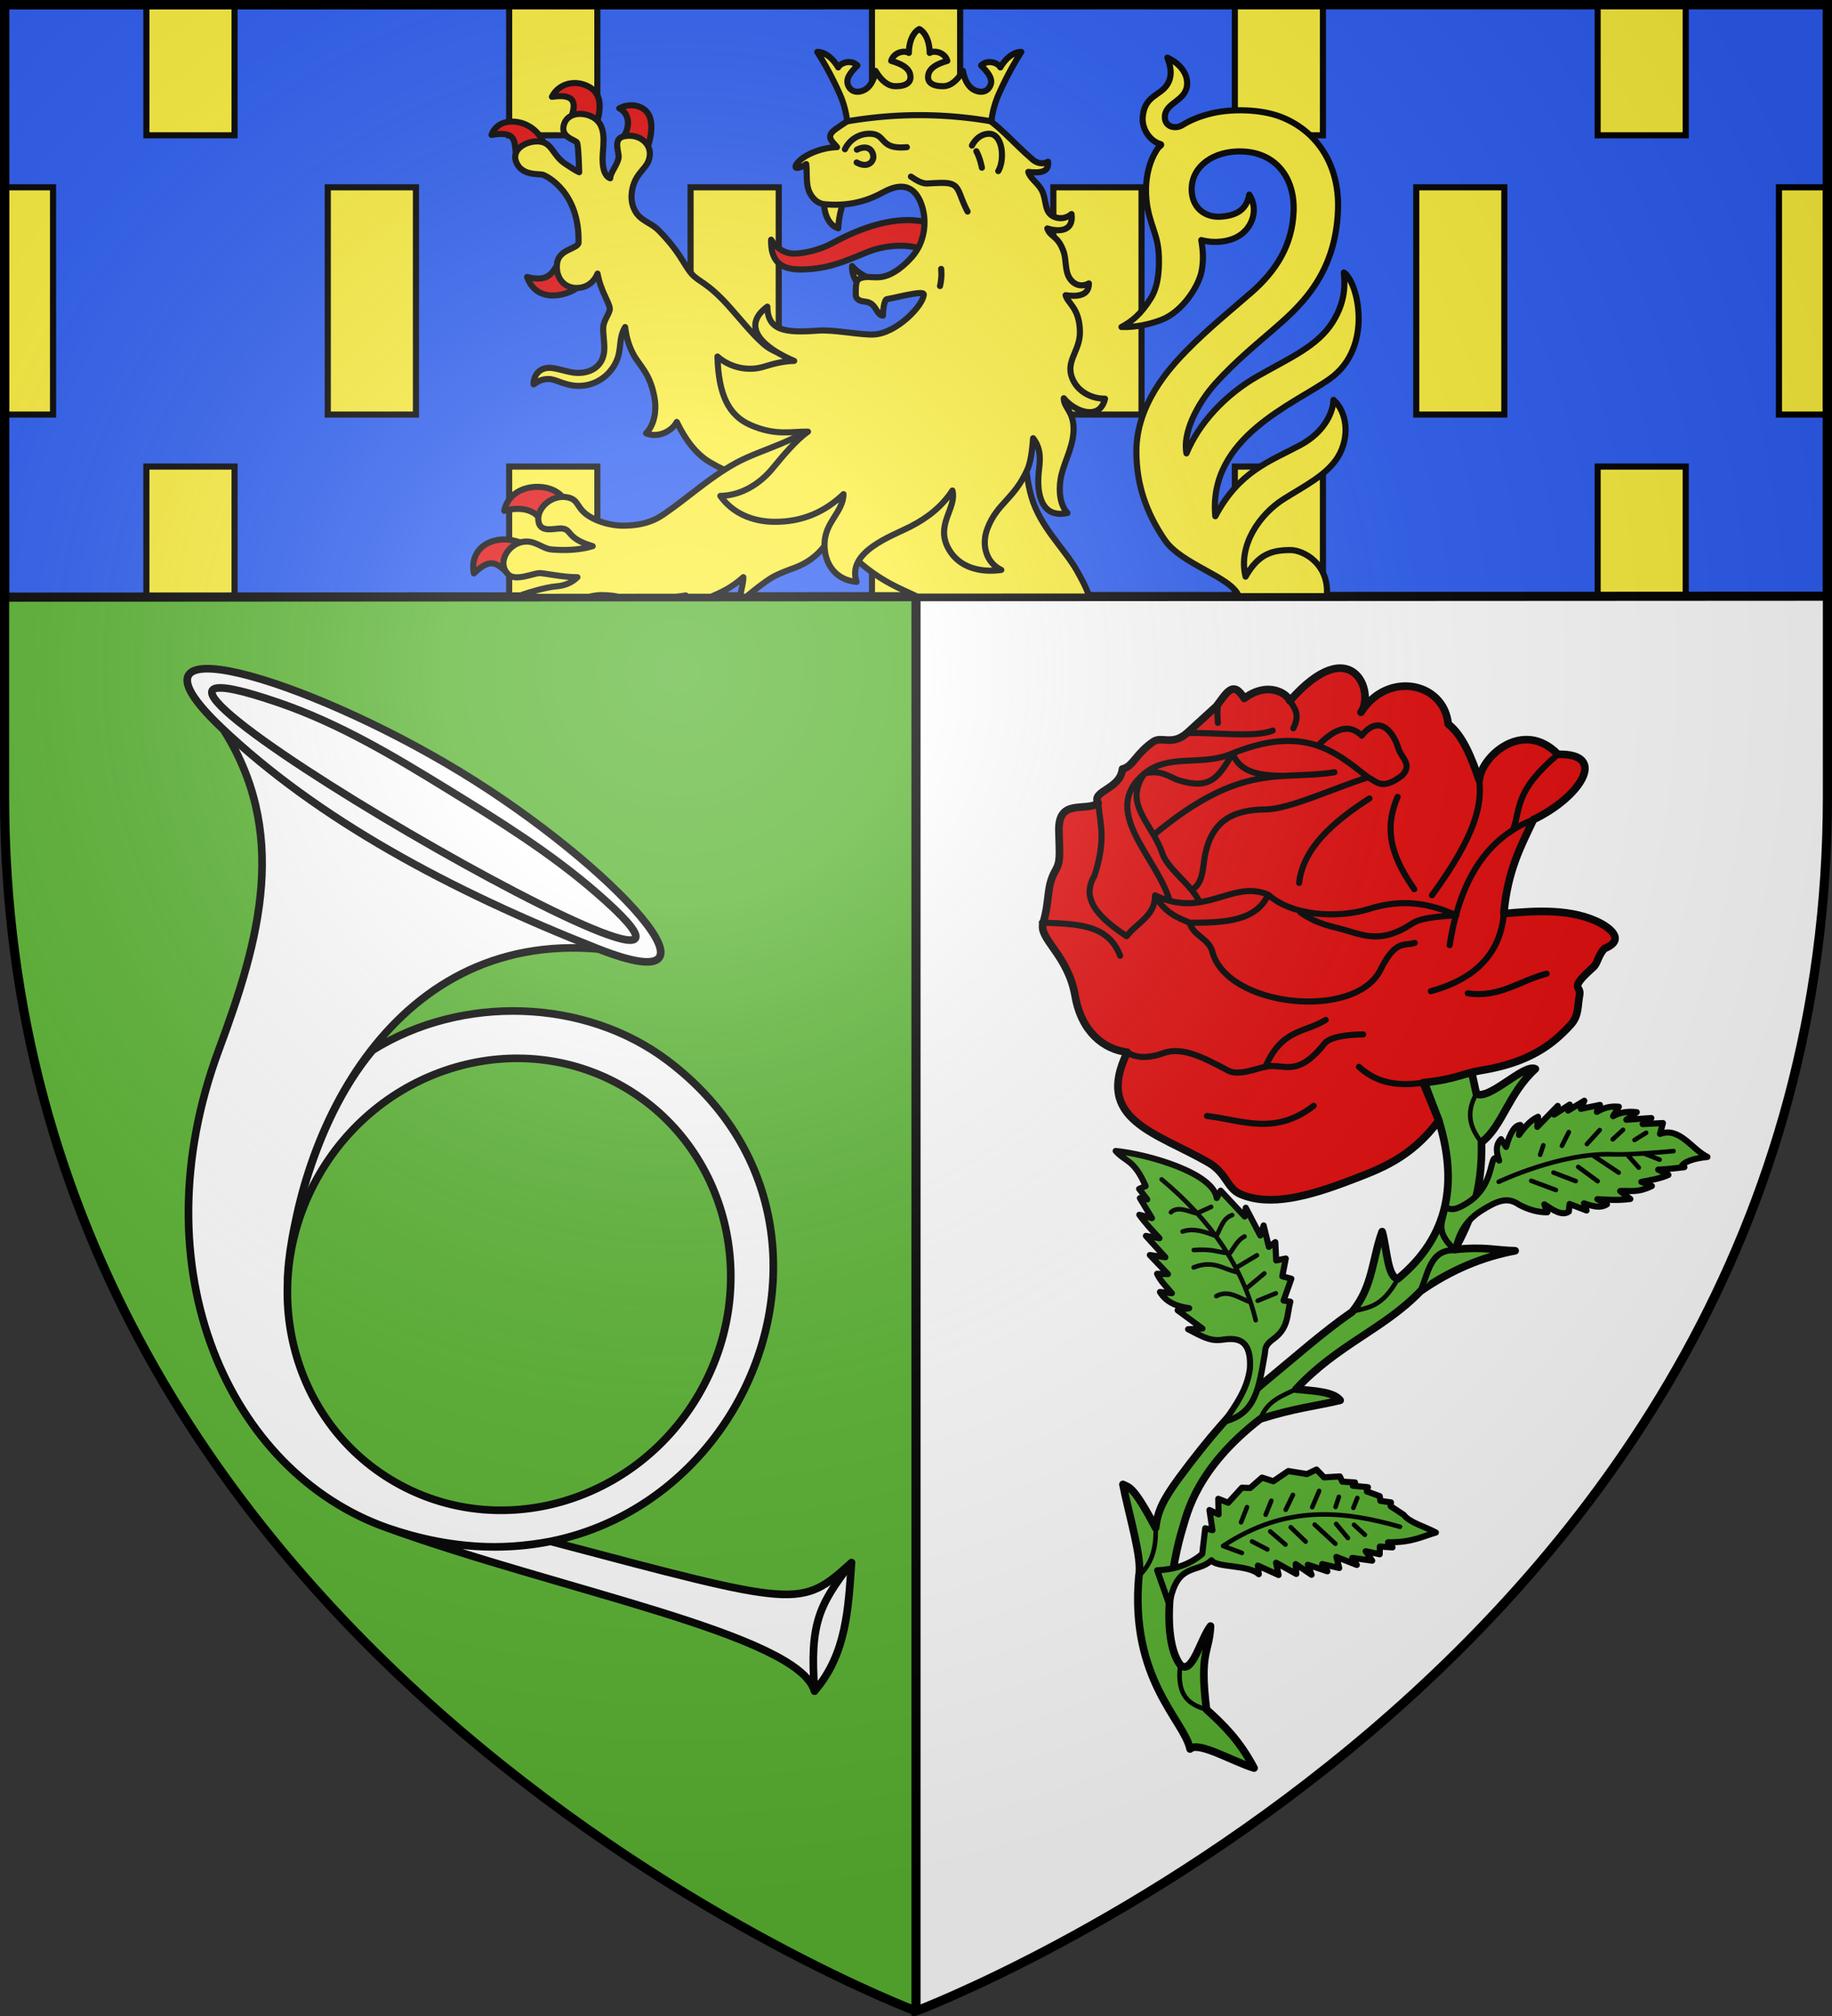
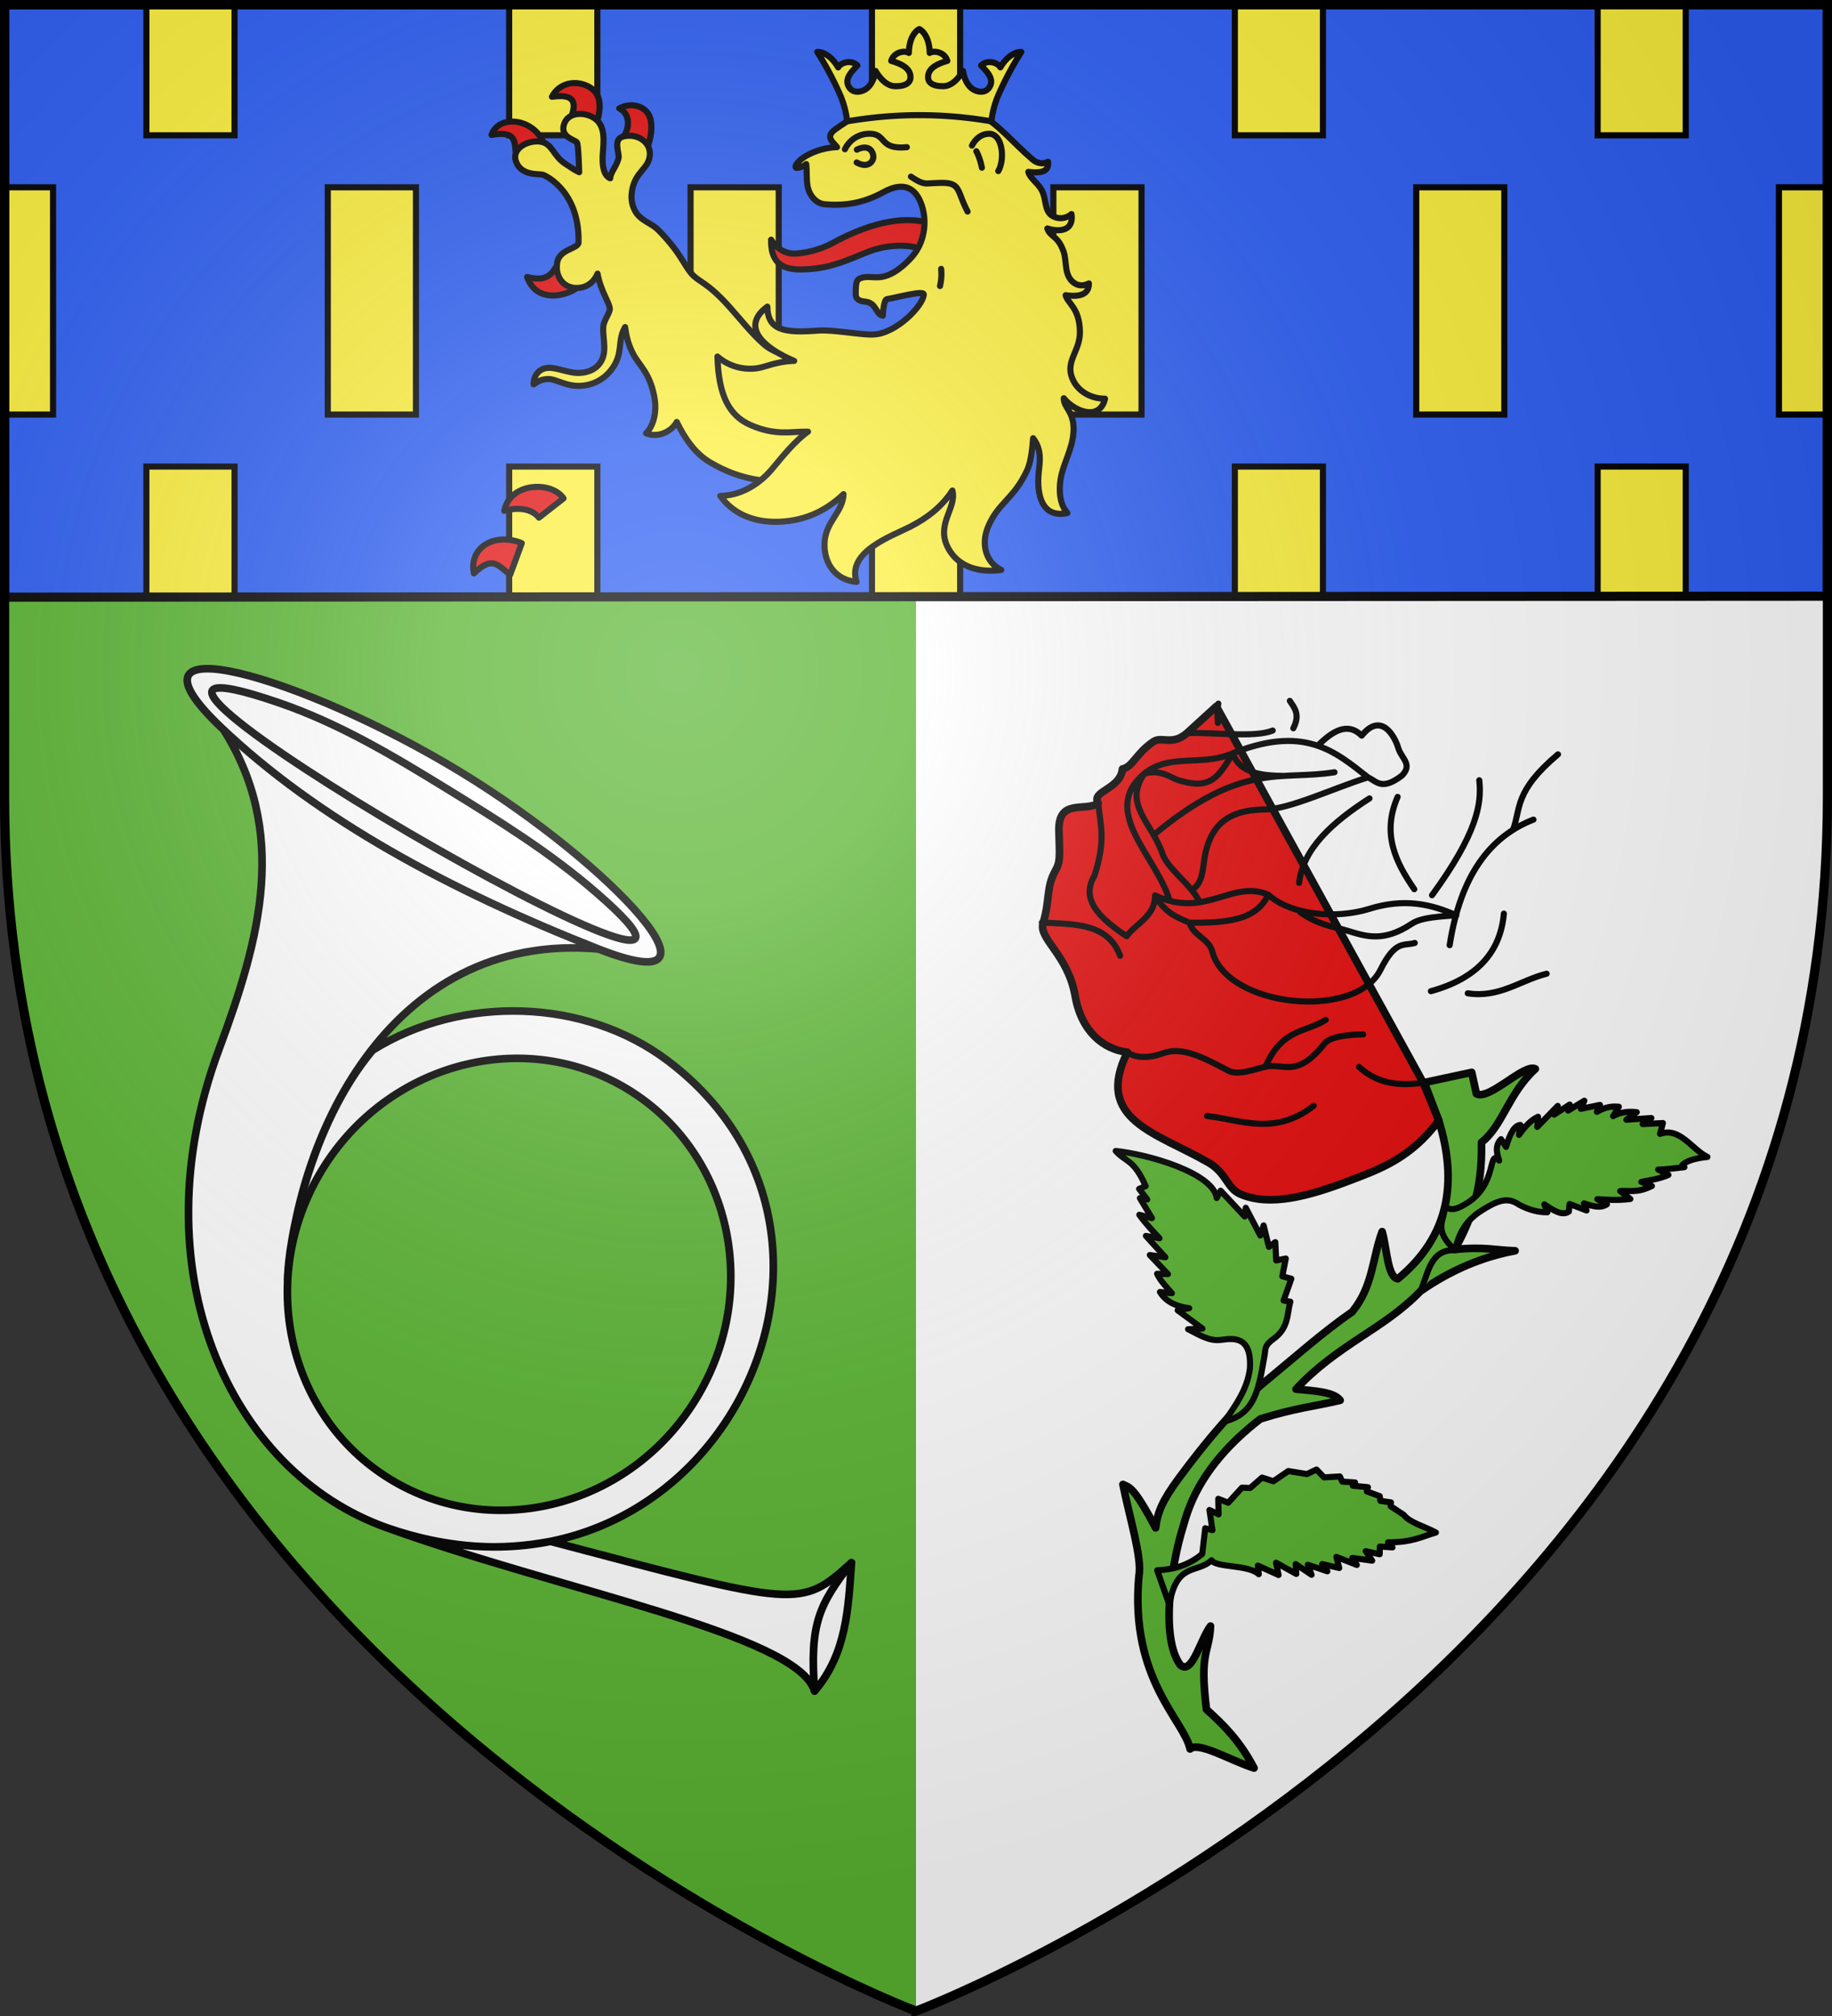
<svg xmlns="http://www.w3.org/2000/svg" height="660" width="600">
  <rect width="100%" height="100%" fill="#333333" stroke="none" />
  <radialGradient id="a" cx="221.445" cy="226.331" gradientTransform="matrix(1.353 0 0 1.349 -77.63 -85.747)" gradientUnits="userSpaceOnUse" r="300">
    <stop offset="0" stop-color="#fff" stop-opacity=".314" />
    <stop offset=".19" stop-color="#fff" stop-opacity=".251" />
    <stop offset=".6" stop-color="#6b6b6b" stop-opacity=".125" />
    <stop offset="1" stop-opacity=".125" />
  </radialGradient>
  <path d="M1.5 1.5v259.246c0 13.518.669 26.64 1.938 39.39C29.008 556.583 300 658.5 300 658.5V1.5z" fill="#5ab532" fill-rule="evenodd" />
  <path d="M300 1.5v657s271.164-102.986 296.563-358.363a397.54 397.54 0 0 0 1.937-39.39V1.5z" fill="#fff" fill-rule="evenodd" />
-   <path d="M300 658.5V1.5" fill="none" stroke="#000" stroke-width="3" />
  <path d="M1.5 1.5v194l597-.325V1.5z" fill="#2b5df2" />
  <g stroke="#000">
    <path d="M47.94 1.5v42.8h28.878V1.5zm118.818 0v42.8h28.879V1.5zm118.818 0v42.8h28.88V1.5zm118.85 0v42.8h28.847V1.5zm118.818 0v42.8h28.848V1.5zM1.5 61.326v74.39h15.877v-74.39zm105.85 0v74.39h28.877v-74.39zm118.818 0v74.39h28.877v-74.39zm118.818 0v74.39h28.877v-74.39zm118.85 0v74.39h28.846v-74.39zm118.787 0v74.39H598.5v-74.39zM47.94 152.742v42.514h28.88v-42.514zm118.819 0v42.514h28.879v-42.514zm118.818 0v42.514h28.88v-42.514zm118.85 0v42.514h28.847v-42.514zm118.818 0v42.475l28.848-.016v-42.459z" fill="#fcef3c" fill-rule="evenodd" stroke-width="2" />
    <path d="M1.5 1.5v194l597-.325V1.5z" fill="none" stroke-width="3" />
    <g fill="#fcef3c" fill-rule="evenodd" stroke-linecap="round" stroke-linejoin="round">
      <path d="M106.218 97.77c-.838-6.485.333-12.022-11.769-9.754 1.894-5.5 7.083-7.249 12.29-6.402 5.811.946 11.103 5.204 13.083 11.302zm26.427-18.077c1.284-4.494 4.505-12.527-9.187-10.466 3.414-6.894 11.608-8.626 18.057-4.758 6.587 3.952 5.122 11.99 3.254 18.383zm24.52 10.244c4.211-5.747 3.608-12.468-1.388-15.019 5.276-2.966 12.256-1.532 14.492 3.86 1.917 4.625.579 12.144-1.533 16.625z" fill="#e20909" stroke-width="2.972" transform="matrix(.682 0 0 .665 96.578 -14.344)" />
      <g stroke-width="2">
        <path d="M189.337 93.932c-2.013 2.16-13.26 6.411-16.68-3.252 7.199 1.925 8.434-1.82 10.065-4.203zm-12.812 75.541c-2.302-2.914-6.698-3.506-11.351-2.24 1.078-5.23 5.858-7.995 11.356-7.826 3.536.108 6.575 1.57 8.057 3.765zm-9.418 18.677c-3.99-2.868-5.6-6.506-11.885-.423-.904-4.475 1.008-8.61 5.565-10.337 5.18-1.962 10.116.455 10.116.455z" fill="#e20909" transform="matrix(1 0 0 1 -.02 -.009)" />
        <path d="M197.59 107.158c-.202 4.008 1.677 8.838-1.647 12.43-1.517 1.64-3.961 2.602-6.954 2.515-2.833-.082-6.884-1.788-9.294-1.676-3.363.156-4.97 2.81-4.912 5.42 1.421-1.021 2.874-1.78 4.911-1.755 2.675.032 5.731 2.557 10.806 2.216 4.857-.326 9.042-3.258 11.171-7.546 2.17-4.37.714-7.686 3.088-11.674.367 2.945 1.02 5.655 2.563 8.676 1.997 3.91 5.864 6.464 7.167 15.189.529 3.546-.168 8.235-2.886 10.906 3.919 1.647 8.443-.625 10.063-3.713 2.612 5.42 6.088 10.386 10.903 13.225 6.201 3.656 12.403 5.648 19.577 6.18l13.34-11.143 7.56-24.358c-3.888-1.302-8.377-3.061-11.718-4.293-3.8-1.402-7.94-2.219-11.235-5.123-3.978-3.506-7.663-8.25-11.338-12.33-7.288-8.091-9.795-7.862-12.254-10.694-2.542-2.925-3.638-6.953-10.809-14.231-1.974-2.004-4.72-2.807-6.545-4.751-1.78-1.895-2.465-4.626-2.27-6.967.55-6.597 4.491-7.83 5.643-11.28 1.704-5.107-3.19-8.905-8.243-7.722-3.722.872-1.333 5.367-1.67 7.073-.498 2.51-2.668 4.689-2.733 6.65-2.212-.902-2.65-4.32-2.454-7.599.246-4.127 1.19-9.634-2.9-12.199-3.17-1.988-8.39-1.912-9.734 1.98-1.562 4.522 3.891 5.198 4.251 6.194.429 1.184.639 8.431.674 9.63-1.42-.624-2.636-1.546-4.296-2.589-4.477-2.813-4.378-7.023-8.725-7.453-4.006-.397-9.132 2.356-7.699 6.468 1.724 4.945 7.619 3.974 8.907 4.436 1.463.524 11.956 5.894 11.603 22.121-.048 2.194-6.36 2.043-7.021 6.76-.657 4.691 2.26 8.4 6.83 8.147 3.419-.189 5.537-2.458 6.414-4.696.97 5.575 3.856 9.434 4.01 11.43.111 1.45-2.024 3.788-2.143 6.146z" transform="matrix(1 0 0 1 -.02 -.009)" />
        <path d="M316.616 82.066c-5.863.146-11.516.295-16.434-.996-4.58-1.202-11.03-.575-15.969 1.431-7.945 3.227-13.027 5.592-21.692 5.73-7.296.117-10.092-3.135-9.951-9.75 2.155 3.34 4.965 4.547 7.435 4.557 3.178.014 8.612-1.225 12.63-3.423 20.797-11.377 36.19-9.343 43.98 2.45z" fill="#e20909" transform="matrix(1 0 0 1 -.02 -.009)" />
-         <path d="M382.352 18.89c.935 2.555 1.824 5.567.078 8.593-2.275 3.944-7.661 3.66-8.173 11.031-.253 3.686 2.371 7.77 5.97 8.713.43.242-.6.78-.892 1.191-3.807 5.367-4.342 12.358-3.819 17.185.874 8.06 3.815 10.837 4.044 18.316.071 2.33.24 9.053-2.524 13.555-3.408 5.548-6.389 7.786-9.726 9.59 4.778.175 9.849-1.028 13.384-2.464 6.534-2.655 11.93-10.734 12.909-16.026.651-3.524.4-6.797-.154-9.979 3.257.986 8.885 1 12.754-1.635 3.973-2.706 6.066-8.395 2.968-13.236-.898 5.004-4.267 6.895-9.39 7.218-4.874.307-8.85-2.568-9.408-7.72-.823-7.595 5.673-13.3 14.798-13.628 12.087-.434 18.88 8.057 18.528 19.392-.352 11.362-5.905 19.854-13.886 26.806-6.857 5.973-14.085 11.788-21.194 19.017-5.545 5.638-16.446 17.568-16.425 33.035.016 11.461 3.673 20.64 9.237 28.855s21.847 12.078 24.295 18.493h28.833c.917-10.448-7.501-15.103-11.915-15.103-6.376 0-10.6 1.533-14.693 8.704-2.523-10.237 4.61-20.427 12.499-25.41 6.61-4.174 14.145-7.87 17.732-13.74 4.045-6.618 2.988-14.796-1.437-18.73-.12 3.903-2.754 10.516-11.034 14.911-10.05 5.335-19.82 8.495-27.67 23.192-2.39-25.894 25.897-36.7 37.55-45.018 14.464-10.325 9.098-31.924 4.554-34.78.352 3.63.654 9.321-3.62 16.163-4.945 7.915-13.85 11.665-24.554 17.748-10.645 6.05-19.367 15.51-23.368 25.315-1.34-6.519 3.392-16.123 9.49-22.916 6.315-7.037 13.916-13.257 18.233-17.007 8.598-7.47 21.138-17.825 21.901-39.88.54-15.512-7.649-26.167-18.855-30.424-6.572-2.496-16.116-2.66-22.644-1.066-3.276.8-6.533 1.987-9.57 3.867-2.138 1.325-5.903.634-5.621-3.067.332-4.36 6.698-4.838 7.246-9.953.452-4.219-2.916-7.52-6.43-9.109zm-75.9 86.157c-8.42.196-15.485 3.426-20.638 8.04-7.6 6.808-8.856 15.753-16.327 23.696-7.163 7.616-19.773 10.057-28.385 14.767-8.566 4.684-15.516 11.17-23 16.337-2.027 1.398-5.707 4.184-13.91 4.221-2.922.013-6.784-.726-10.06-2.422-5.647-2.924-4.107-5.888-8.012-6.802-5.093-1.193-9.98 3.111-9.814 7.148.197 4.812 5.306 2.827 7.677 3 3.509.256 1.272 3.166 10.144 5.769-3.997 1.246-8.84 1.498-13.484 1.097-3.116-.269-5.52-3.311-9.661-2.441-4.795 1.007-8.259 6.926-4.51 10.609 2.344 2.3 7.83-.268 10.19-.428 1.274-.086 7.694 1.39 12.475 1.332-1.483 1.487-3.721 2.726-6.76 2.98-3.657.304-8.845 1.909-11.336 2.78-.007 1.197 3.266-.05 3.459.675l18.518-.01c1.457-.395 3.07-.643 4.853-.553 2.324.118 3.708.301 4.545.547l18.906-.01c1.121-.1 2.223-.232 3.287-.433 0 0 .18.188.508.431l7.788-.004c2.848-1.256 6.67-2.826 10.565-6.411.033 1.954-.742 4.024-1.007 6.405h2c2.198-1.835 5.672-4.642 8.36-6.278 2.26-1.297 5.122-2.333 7.539-3.227 3.885-1.438 7.112-3.881 9.143-6.44.573-.723 4.307-4.247 5.156-3.322.984 1.651 1.893 3.349 5.506 6.755 3.457 3.26 7.151 5.875 11.263 8.14 3.105 1.712 6.273 3 9.002 4.341l56.258-.03s-.21-1.821-3.879-8.317c-4.245-7.517-12.098-14.384-14.974-24.303-2.549-8.793-2.243-19.033-1.746-24.217 1.364-14.207-3.489-27.428-17.365-31.652-4.336-1.32-8.446-1.86-12.274-1.77zM279.092 87.124c-.16 2.024.797 4.433 1.957 5.82l4.272-1.656c-2.44-.868-4.726-2.348-6.229-4.164zm-4.535-12.364c-3.948-1.233-4.953-6.807-4.47-8.721l6.437-.52c-.883 2.054-1.884 5.974-1.967 9.241z" transform="matrix(1 0 0 1 -.02 -.009)" />
        <path d="M349.618 167.959c-2.478-2.642-2.864-7.129-2.262-10.965.82-5.231 3.91-9.861 4.249-15.581.389-6.69-3.21-7.757-3.187-11.03 3.528 4.4 11.828 7.532 13.507.146-4.188.045-8.308-2.057-10.216-5.602-3.436-6.384 2.068-9.589 1.994-16.258-.087-7.867-3.976-9.226-4.68-12.017 3.568.507 7.688.323 7.625-3.863-2.004 1.084-4.265.874-5.962-1.207-2.035-2.495-1.314-6.286-2.32-9.179-1.867-5.37-4.408-4.747-5.34-7.606 3.872 1.237 8.702.935 7.928-4.711-1.502 1.304-3.643 1.767-5.61.944-3.54-1.481-2.406-5.502-4.152-8.771-1.265-2.368-3.816-3.828-4.388-5.973 3.236.361 6.977.39 6.448-3.34-1.51.943-3.559.554-4.99-.663-6.697-5.695-11.56-12.107-18.37-15.422-5.52-2.688-18.77-3.105-28.844-2.202-7.425.665-13.188 4.696-17.348 7.624-3.626 2.551-.859 4.175.458 5.9-3.426.098-7.022 1.11-10.014 2.79-1.726.969-3.88 2.843-3.53 3.82.204.565 2.441-.215 3.449-1.072.281 2.266.021 4.944.457 7.274.573 3.064 2.821 5.614 5.492 5.87 7.08.677 13.28-.602 19.192-3.874 8.004-4.429 11.417-.138 12.888 4.82 1.483 4.998.752 11.573-3.335 16.227-2.122 2.417-6.11 6.24-10.5 6.7-2.463.26-5.012-.576-7.013.66-1.02.63-.931 3.05-.96 5.02-.022 1.537 1.29 2.184 2.984 2.327 3.927.333 3.55 4.333 5.905 4.61-.007-1.03.362-5.228 1.288-5.393 3.721-.661 12.15-2.978 12.1-1.56-.126 3.563-8.843 12.714-16.343 13.116-4.193.225-13.172-1.667-18.34-1.27-10.838.824-16.427-.006-16.547-7.846-9.34 6.939-.283 13.969 8.79 17.756-3.043.048-6.306.759-9.826 1.873-5.23 1.657-11.189.328-15.298-3.3.347 12.625 3.731 19.296 10.787 22.404 8.385 3.694 13.553 2.052 18.869 2.19-4.013 2.805-8.211 7.922-11.638 12.072-3.85 4.663-9.825 8.825-17.082 8.96 3.912 5.534 10.223 8.35 17.393 8.477 9.674.171 17.132-3.491 22.96-9.048-.198 6.055-6.115 9.047-6.232 16.348-.105 6.525 3.722 11.817 10.515 12.369-3.368-9.939 11.752-15.063 17.628-18.096 5.562-2.87 10.239-6.455 13.749-11.814 1.55 5.94-6.055 11.33-.935 19.645 3.442 5.59 10.108 7.316 16.94 6.355-4.803-2.257-6.716-8.036-4.473-13.743 3.22-8.196 8.591-9.359 12.968-18.975 1.162-2.55 1.639-6.576 1.932-10.402 2.999 3.871 2.165 7.888 1.82 11.368-.646 6.536.734 14.992 9.42 13.118z" transform="matrix(1 0 0 1 -.02 -.009)" />
        <path d="M308.26 88.045c.189 1.926.046 3.743-.379 5.61m-9.522-35.827c.967.606 3.257 2.356 5.4 2.248 4.626-.232 6.985-.44 8.634.544 1.957 1.167 2.138 4.177 4.526 8.646m2.867-19.737c.872 1.631 1.433 3.54 1.814 5.372m-3.249-7.238c1.159-2.191 3.059-3.81 5.545-3.86 4.472-.09 5.336 8.334 3.067 12.22m-50.223-7.147c1.54-3.218 4.78-5.226 8.414-5.073 5.234.218 2.85 5.256 11.868 4.387m-16.36.818c3.436-1.701 5.12.035 5.371 2.049.224 1.794-1.75 4.2-5.448 2.145M277.443 39.744c15.765-2.697 31.53-2.731 47.296 0 .194-2.49 1.05-5.85 2.247-8.597a106.114 106.114 0 0 1 7.514-14.132c-2.09-.088-4.836 1.622-6.854 5.063-.807-1.538-4.152-2.695-6.301-.646 1.814 1.975 4.501 4.402 2.696 7.17-1.294 1.981-3.715 1.64-5.343.642-1.46-.894-2.81-2.96-3.287-6.02-1.991 3.387-4.266 4.947-6.316 4.999-3.425.086-5.12-1.059-5.12-2.942 0-3.305 3.743-4.546 6.301-5.35-.837-2.849-4.312-3.52-5.78-2.592-.028-3.99-1.552-6.844-3.405-7.813-1.853.969-3.377 3.823-3.405 7.813-1.468-.928-4.943-.257-5.78 2.593 2.558.803 6.302 2.044 6.3 5.35 0 1.882-1.695 3.027-5.119 2.94-2.05-.05-4.325-1.611-6.316-4.998-.477 3.06-1.828 5.126-3.288 6.02-1.627.997-4.048 1.339-5.342-.643-1.806-2.767.882-5.194 2.696-7.17-2.149-2.048-5.494-.891-6.302.647-2.018-3.441-4.764-5.151-6.853-5.063 2.739 4.3 5.425 9.338 7.514 14.132 1.197 2.747 2.053 6.107 2.247 8.597z" transform="matrix(1 0 0 1 -.02 -.009)" />
      </g>
    </g>
    <g fill="none" stroke-linecap="round" stroke-linejoin="round" stroke-width="1.937">
      <g fill-rule="evenodd">
        <path d="M-315.616-176.162c4.106-11.785 14.047-17.994 23.537-24.394-3.614 17.076-3.222 17.07 42.812 63.34 4.168 11.839 10.827 22.991 23.776 34.226 32.25 27.501 88.401 22.03 126.373-23.817 19.12-23.086 39.004-43.294 70.824-41.568-37.975-15.05-64.08-29.587-98.55-56.898 33.552 44.398-1.293 92.518-31.57 112.555 8.177-4.721 31.145-24.447 39.676-47.743.937-26.76-15.536-53.193-39.601-63.411-70.535-29.95-131.755 65.146-67.152 120.882-35.676-29.994-75.518-76.68-90.125-73.172z" fill="#fff" transform="matrix(-.646 -1.117 -1.119 .645 -134.235 314.698)" />
        <path d="M-235.649-188.523c-15.986 27.69-7.388 62.62 19.194 77.966 26.582 15.347 61.13 5.33 77.117-22.36 15.987-27.69 7.388-62.62-19.194-77.966-26.581-15.347-61.13-5.33-77.117 22.36z" fill="#5ab532" transform="matrix(-.646 -1.117 -1.119 .645 -134.235 314.698)" />
        <path d="M-28.611-168.194c38.294 11.285.784-24.604-40.306-46.992-39.93-21.756-86.68-31.942-56.122-7.65 31.665 25.172 64.019 45.092 96.428 54.642z" fill="#fff" transform="matrix(-.646 -1.117 -1.119 .645 -134.235 314.698)" />
      </g>
      <path d="M-30.39-183.92c61.554 53.612-154.793-70.787-81.958-45.621 14.598 5.043 28.118 12.277 41.524 19.523 13.98 7.558 28.083 15.342 40.433 26.098zM-315.616-176.162c15.41-7.446 18.366-11.828 23.537-24.394" transform="matrix(-.646 -1.117 -1.119 .645 -134.235 314.698)" />
    </g>
    <g stroke-linecap="round" stroke-linejoin="round" stroke-width="2.093">
      <path d="m-513.731 542.188 8.143 11.291c11.725 18.672 13.8 37.344.47 56.017-3.596.423-6.29-9.088-9.381-14.224-.907 9.725 1.846 18.928-2.805 29.189-7.775 9.122-14.757 19.78-22.51 30.619-7.524 10.518-14.16 24.594-20.034 39.504-3.627 9.207-4.174 13.425-3.42 18.814-11.121-12.008-12.328-11.005-14.67-11.49 4.921 10.01 13.04 22.863 13.386 28.807 6.018 34.997 27.816 43.91 32.283 52.807 1.947-3.4 15.171.377 22.876.641-7.345-7.948-14.167-11.709-20.952-15.18-7.608-18.827-4.035-18.648-6.039-27.949-2.182 5.21-1.652 18.012-6.575 15.55-9.321-7.483-11.842-33.175-11.33-45.751.198-4.877-.756-20.76 16.034-42.759 10.76-6.841 16.561-8.808 24.8-13.255-2.867-2.264-9.449-.813-15.607.214 9.708-18.398 23.8-27.656 32.496-43.4 8.378-9.929 17.706-17.007 27.793-21.806-6.654 1.61-10.305 1.216-20.096 4.917 2.493-10.323 4.17-21.338-.642-37.841 5.569-7.303 4.561-18.529 11.331-29.076-4.152-.975-12.496 14.645-17.317 13.47l-3.45-6.682z" fill="#5ab532" stroke-width="2.616" transform="matrix(.923 .247 -.247 .923 1074.581 -19.139)" />
      <path d="M-549.899 672.086c9.865-5.417 8.354-14.501 7.368-26.032-.118-1.38-.948-2.594 1.496-5.559 4.203-5.096 2.29-9.354 2.352-13.896l-2.352.214.642-7.91h-3.207l-.428-6.2-2.993 1.496-1.924-5.986-1.71 2.138-3.635-6.628-.213 3.635-7.27-7.91.428 2.992-10.262-6.413-.641 2.779c-3.365-7.993-26.51-8.41-37.627-6.628 4.286 2.842 6.71 1.027 13.04 8.98l-1.923 1.496 3.634 2.78-2.565.213 5.772 5.559h-4.49c2.922 2.395 5.844 4.134 8.766 5.986l-4.703.428 8.337 5.344-5.344.642 7.696 4.703-3.634.855c1.787 2.133 4.31 3.528 6.627 5.131l-4.062.642c3.048 2.899 6.935 3.282 11.117 2.779l-3.634 1.71 9.834 3.849-4.703 1.496c4.073.827 8 2.166 11.758.641 3.724-1.51 9.841-4.452 12.186 6.842 1.01 6.986-1.413 13.4-3.733 19.832zm-1.99 65.58-7.104-10.371c5.23-1.656 9.943-4.343 13.469-9.407l-1.283-8.766h2.566l-2.78-6.413 3.421.64-1.497-5.13 3.635.428 3.207-6.2 2.779-.642 2.993-4.49 4.062.214 4.062-4.703 6.414-.641 2.78-2.352 3.206 1.924 5.131-1.71 1.283 1.496 4.276-.855-.428 1.283 5.131-.855v1.496l4.703.428.642 1.496 3.634-.427.214 1.282 5.131 1.71c2.504 2.037 8.105 2.009 12.186 2.994-4.28 2.595-6.996 5.414-14.965 7.483l1.924 1.282-4.276.855.641 2.566-4.917.214 2.993 2.565-6.841.855 2.138 1.925-7.483-.856 1.924 3.421-5.986.214 2.352 1.924-7.055-.428 2.138 2.993-6.2-2.137 1.069 3.206-7.697-1.924 1.924 3.849-7.696-1.283 1.069 2.78c-4.314-2.337-14.656 1.668-16.89-.429-3.55 5.777-11.522 3.592-10 18.497zm55.323-126.033c1.099-6.572-.587-14.858 7.91-16.675-.377-5.924.893-10.78 5.131-15.393 4.401-4.79 7.45-7.017 11.973-5.345 3.96.915 7.227.793 10.048 0l-1.71-2.352c3.462 1.153 6.967 2.391 8.765.214l-.428-2.565 6.2.64-1.496-2.137c2.95.198 5.863.325 7.696-1.71l-3.634-.856c3.392-.755 6.441-1.167 10.903-2.993l-4.062-1.71c3.199-1.12 5.816-.786 10.048-4.49l-3.848-.427c2.93-1.417 5.954-2.74 8.338-4.704l-3.848-.855c3.96-1.151 9.854-3.785 8.149-2.97-1.416.678-1.15-2.487 7.03-5.581-5.915-1.14-11.83-7.57-17.745-3.421v-3.848l-6.627 2.138 2.351-2.78-8.124 2.78 2.78-3.421c-2.737.413-5.314 1.305-7.483 3.42l1.069-3.634c-2.072.376-4.208 1.01-6.841 3.635l.427-2.566-5.986 2.993.428-2.993-4.49 4.704v-2.138l-4.276 4.703.428-3.207-4.917 8.766-.642-3.421c-2.257 1.876-3.574 4.693-4.703 7.696l-.428-3.42c-1.763.62-2.726 3.372-2.78 8.551l-2.35-2.137c-1.018 1.7-1.105 3.866 1.282 7.268-5.027-3.162 1.875 8.08-7.269 17.318-2.125 2.147-3.832 3.682-6.66 2.785 1.245 4.413-2.203 8.533 7.301 13.463" fill="#5ab532" transform="matrix(.923 .247 -.247 .923 1074.581 -19.139)" />
-       <path d="m-460.649 566.096-8.98-.855m14.752-3.849-8.124-.855m15.393-1.069-7.696-2.993m13.896-1.71-10.31-3.482m16.51.061-5.099-3.371m11.3-1.118-5.778-.661m-4.271-3.615 3.207-3.42m-10.476 5.13 2.566-4.062m-10.69 7.91 2.993-5.772m-11.117 8.552 1.069-5.131m-7.483 10.048.214-3.42m-11.545 16.034s17.95-15.314 35.49-19.242c6.056-1.356 19.668-6.413 19.668-6.413m-152.233 62.782 4.076-3.348m29.076 22.875-5.345 4.062m-.214-9.62-4.802 6.81m.74-12.155-5.86 6.04m.088-11.171c-2.23 2.007-2.476 5.006-3.677 7.527m-2.31-13.513c-2.932 1.934-2.57 5.516-3.447 8.479m-17.077-3.99c1.679-2.773 5.624-1.77 8.88-1.913m-3.32 7.258c2.035-1.364 4.862-2.333 11.413-1.44m-6.07 6.571c6.183-2.088 7.731-1.396 11.386-1.968m-9.889 7.74c5.984-4.463 10.21-1.897 15.18-2.305m-5.131 9.788c3.525-3.373 7.832-1.28 11.88-1.004m3.299 5.494c-8.816-16.19-23.396-28.92-43.614-38.269m67.772 113.096-5.772-1.283m11.33-1.924-6.2-2.993m12.615.214-6.2-3.421m16.248 1.497-8.552-4.49m12.186 1.496-5.13-3.634m10.475 1.069-4.49-2.352m-1.71-5.558.428-3.635m-6.2 1.283-.214 3.634m-6.841-3.848-.856 5.986m-7.482-2.351-1.07 5.558m-5.558-1.71-.641 5.13m-6.842-.854-.641 5.558m2.993 10.049-6.841-.642c17.229-19.43 36.82-22.328 56.868-22.02m-47.889 77.606c-5.932-.03-11.189-1.665-12.614-12.4m-20.31-43.186c2.305 7.29 1.539 12.875-1.283 17.317m26.297-62.64c.68-6.73 5.243-9.58 9.193-13.042m11.758-30.572c4.45-2.924 9.351-3.434 12.186-14.965m9.621-68.2c-1.99 7.527 1.178 12.046 5.986 15.607" fill="none" stroke-width="1.57" transform="matrix(.923 .247 -.247 .923 1074.581 -19.139)" />
-       <path d="m-514.099 542.328 8.511 11.151c-5.927 15.038-15.51 21.486-23.775 27.488-12.812 9.304-24.575 16.017-35.382 14.452-4.983-.722-6.477-5.758-13.33-7.603-19.888-5.355-41.776-3.93-36.685-29.348-7.988 1.12-16.947-2.532-22.303-14.086-5.976-12.888-17.192-15.591-17.022-21.13.258-8.394-2.22-12.2-.587-18.489.904-3.482.16-5.082-2.348-13.5-3.206-10.768 6.941-8.556 10.565-12.619-3.595-3.497 6.066-6.39 4.99-13.5 3.255-1.642 3.06-6.261 7.83-11.794 2.25-2.61 6.602-.198 10.365-5.814l7.337-11.445c2.165-5.11 3.075-10.42 8.536-5.094 6.497-8.149 14.046-5.219 15.314-3.229 14.295-28.783 27.635-10.311 24.572-2.536 5.077-16.122 24.787-17.406 29.935-3.815 5.793 2.456 10.59 8.896 15.26 15.848-1.524-7.833 8.86-24.347 23.771-15.555 16.831-4.919 11.02 12.372-2.347 23.772-1.807 9.932-4.064 19.413-1.468 33.749 10.283-3.84 22.375-7.871 33.104-5.337 2.436.575 9.95 2.997 3.287 7.978-1.486 2.847-.971 5.52-2.004 7.098-6.492 9.92-2.328 6.978-2.105 10.51.24 3.8 1.646 6.803-.293 10.566-4.183 8.116-10.339 16.29-25.826 23.184-5.469 2.434-7.498 5.178-17.902 9.098z" fill="#e20909" stroke-width="2.616" transform="matrix(.923 .247 -.247 .923 1074.581 -19.139)" />
+       <path d="m-514.099 542.328 8.511 11.151c-5.927 15.038-15.51 21.486-23.775 27.488-12.812 9.304-24.575 16.017-35.382 14.452-4.983-.722-6.477-5.758-13.33-7.603-19.888-5.355-41.776-3.93-36.685-29.348-7.988 1.12-16.947-2.532-22.303-14.086-5.976-12.888-17.192-15.591-17.022-21.13.258-8.394-2.22-12.2-.587-18.489.904-3.482.16-5.082-2.348-13.5-3.206-10.768 6.941-8.556 10.565-12.619-3.595-3.497 6.066-6.39 4.99-13.5 3.255-1.642 3.06-6.261 7.83-11.794 2.25-2.61 6.602-.198 10.365-5.814l7.337-11.445z" fill="#e20909" stroke-width="2.616" transform="matrix(.923 .247 -.247 .923 1074.581 -19.139)" />
      <path d="M-615.494 435.017c.101 2.563.922 4.408 1.557 6.438m54.516 4.704c3.205.541 5.767 3.335 11.118-3.635 2.614-4.764-1.767-5.509-3.849-8.979-1.83-3.049-8.694-10.522-13.041-.641-5.914-3.334-10.03.975-13.681 7.253m-28.979 58.888c3.296-3.146 1.727-8.128 1.398-12.266-1.056-13.296 6.309-18.23 16.035-20.951 7.82-2.189 20.666-13.113 31-19.67-13.198-5.629-26.039-12.174-48.104 4.918-8.71 6.133-20.147 4.999-26.296 13.683 5.002-3.024 9.112-.987 11.76-.866 11.643.53 13.137-4.5 15.698-13.701 4.176 5.955 11.371 4.865 18.917 2.959m-37.841 31.083c22.808-32.352 37.297-29.157 54.32-36.792m-33.15 54.982c-3.914-4.954-13.49-8.11-16.585-12.762-6.193-9.308-17.51-12.804-13.119-24.903-11.623 16.417 11.492 26.327 19.678 39.847m-9.128-57.07c9.382-2.81 22.972-4.42 28.146-8.432m3.041-11.336c2.172 1.947 4.714 3.525 3.587 8.77m-31 67.558c18.728 3.487 23.962-12.112 37.413-10.262m83.538-72.124c-11.315 16.219-7.453 21.212-8.206 28.98m5.859-5.208c-12.783 9.358-19.224 24.823-16.625 48.994m10.261 14.324c10.882-1.18 16.256-8.97 24.373-13.47m-19.477-16.099c2.249 12.922-3.014 23.772-17.295 32.134m-2.66-74.1c2.948 7.577 3.986 17.76-5.464 42.245m-45.11 7.697c-1.733-11.736 5.662-23.037 15.82-34.207m22.876 26.083c-8.632-7.336-15.75-15.546-13.683-29.076m-57.724 60.076c11.71-3.097 21.886-6.433 23.517-16.249 9.693 4.919 24.787 1.884 34.42-4.062 10.924-7.01 20.49-7.24 29.718-5.772-9.033 3.002-12.14 4.615-14.11 6.841-7.629 8.617-14.002 8.152-20.738 7.91-5.127-.183-9.798.723-17.103-1.924m-76.559-18.183c2.47 6.622 5.902 11.322 5.152 24.383-2.586 9.15 5.648 13.595 16.035 17.104 2.08-5.286 7.756-9.224 5.772-16.035 5.016 5.067 9.432 5.33 13.896 5.987 2.29 4.017 7.744 3.486 10.031 7.509 9.79 17.218 53.443 10.208 57.314-8.792 2.352-11.547 5.771-9.916 8.979-11.973m15.177 45.5c-10.215 4.482-16.975 3.348-22.66.466m-45.965 29.717c11.821-1.727 24.198.622 34.42-12.828m-19.454-8.552c2.088-14.265 10.168-14.833 15.82-20.951m-62.822 28.29s4.648 2.285 11.94-2.849c5.664-3.988 13.712-2.164 23.09 0 3.678.85 8.443-2.682 11.758-4.49 5.8-3.163 11.516 1.387 17.744-13.04 1.615-3.742 11.973-6.415 11.973-6.415m-116.303-8.551c10.782-2.297 21.936-5.76 28.862 4.062" fill="none" transform="matrix(.923 .247 -.247 .923 1074.581 -19.139)" />
    </g>
  </g>
  <path d="M300 658.5s298.5-112.436 298.5-398.182V1.5H1.5v258.818C1.5 546.064 300 658.5 300 658.5z" fill="url(#a)" fill-rule="evenodd" />
  <path d="M300 658.397S1.5 546.095 1.5 260.688V1.558l597-.058v259.188c0 285.407-298.5 397.71-298.5 397.71z" fill="none" stroke="#000" stroke-width="3" />
</svg>